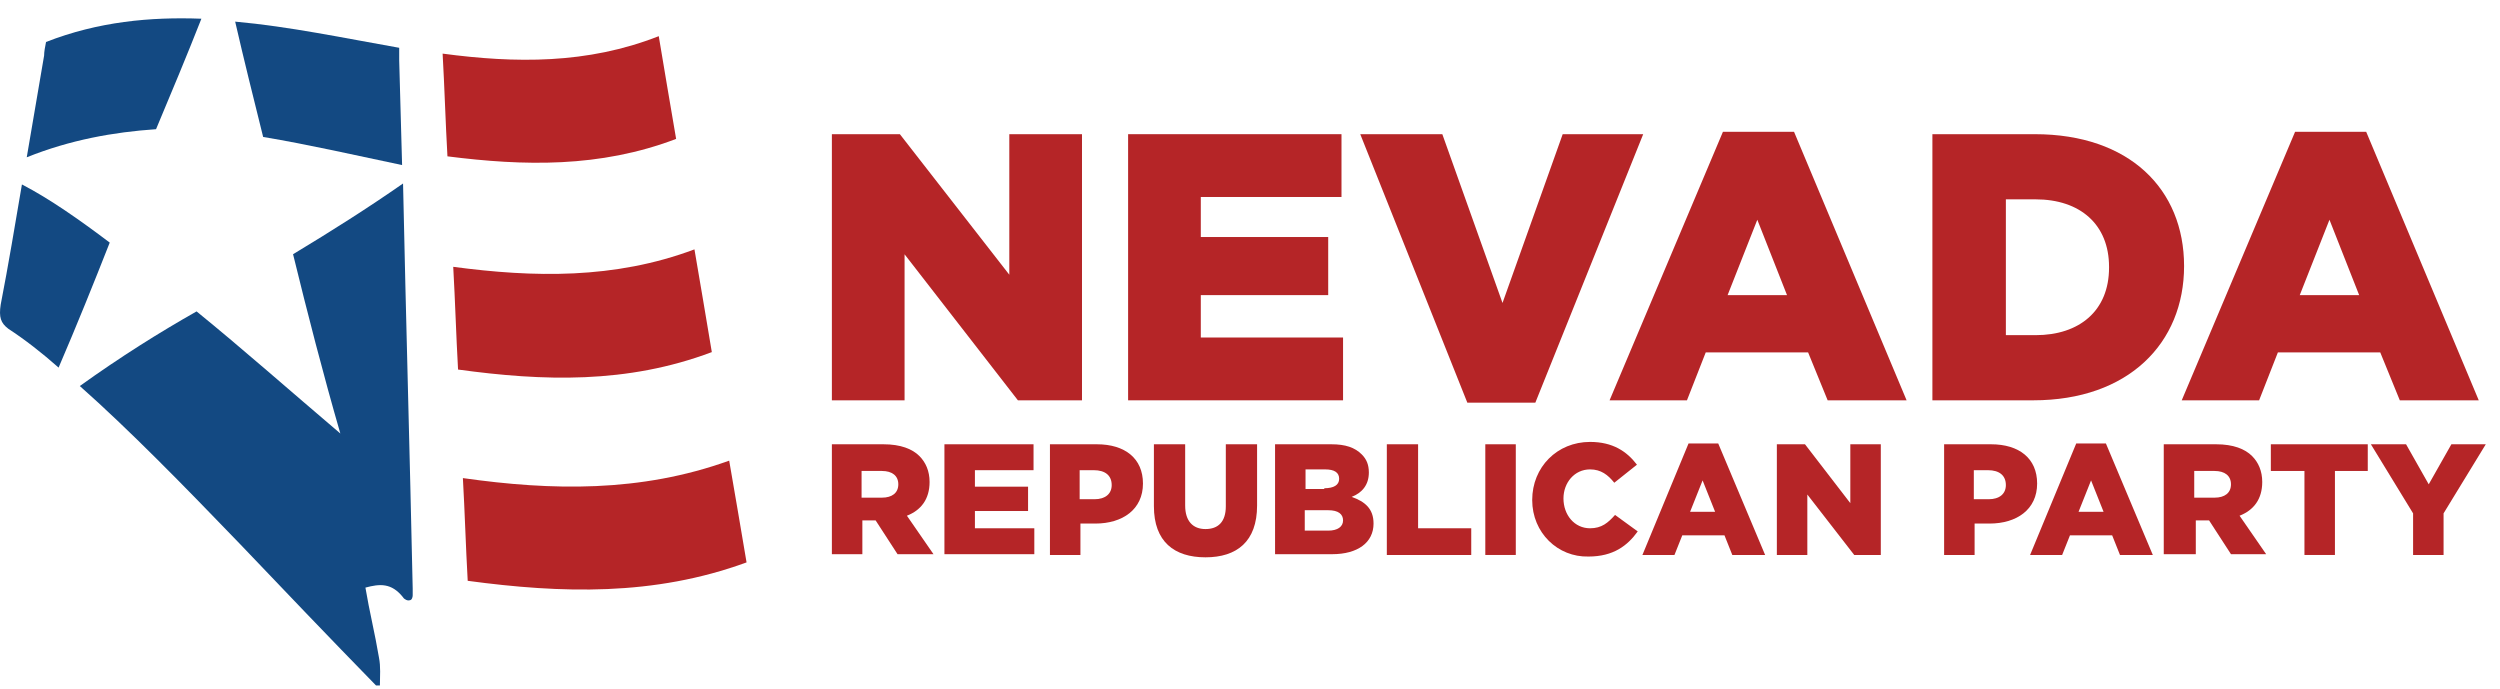
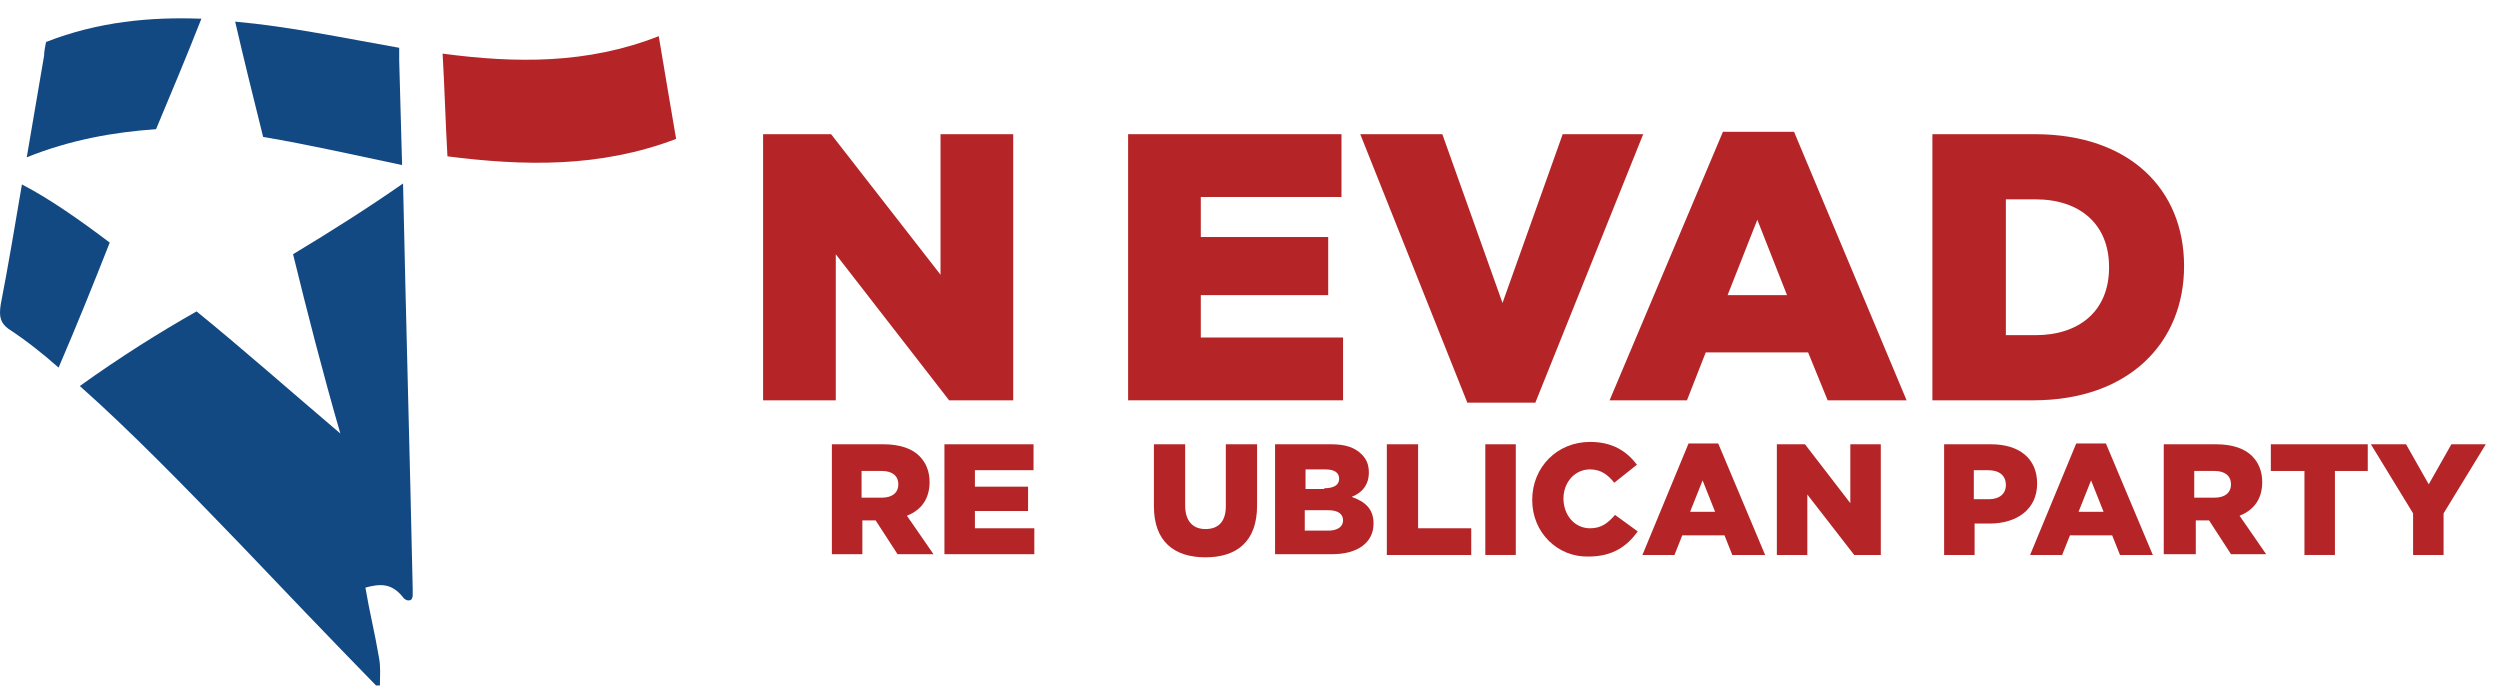
<svg xmlns="http://www.w3.org/2000/svg" fill="none" height="166.03" viewBox="0 0 682 188" width="602.301">
  <clipPath id="a">
    <path d="m29.489 0h648.633v147.344h-648.633z" />
  </clipPath>
  <g clip-path="url(#a)" fill="#b52527" transform="translate(0 31.893)">
-     <path d="m226.723 4.712h18.764l29.852 38.335v-38.335h19.83v72.601h-17.485l-30.917-39.834v39.834h-19.83v-72.601z" />
+     <path d="m226.723 4.712l29.852 38.335v-38.335h19.83v72.601h-17.485l-30.917-39.834v39.834h-19.83v-72.601z" />
    <path d="m307.749 4.712h58.211v17.133h-38.381v10.922h34.756v15.848h-34.756v11.565h38.807v17.133h-58.637z" />
    <path d="m371.078 4.712h22.389l16.418 46.045 16.418-46.045h21.963l-29.426 73.244h-18.55z" />
    <path d="m470.014 4.069h19.403l30.705 73.244h-21.536l-5.331-13.064h-27.932l-5.118 13.064h-21.109zm17.484 44.546-8.102-20.56-8.103 20.56z" />
    <path d="m527.159 4.712h27.932c25.801 0 40.726 14.991 40.726 35.979s-15.139 36.622-41.152 36.622h-27.506zm28.145 54.826c11.941 0 20.044-6.639 20.044-18.418v-.214c0-11.565-7.89-18.418-20.044-18.418h-8.102v37.05z" />
-     <path d="m626.096 4.069h19.403l30.705 73.244h-21.536l-5.331-13.064h-27.932l-5.118 13.064h-21.109zm17.484 44.546-8.102-20.56-8.103 20.56z" />
    <path d="m226.723 89.306h14.286c4.691 0 7.89 1.285 9.809 3.212 1.706 1.713 2.772 4.069 2.772 7.067 0 4.711-2.346 7.71-6.184 9.209l7.25 10.494h-9.808l-5.971-9.209h-3.625v9.209h-8.315v-29.983zm13.86 14.563c2.772 0 4.478-1.285 4.478-3.641 0-2.356-1.706-3.641-4.478-3.641h-5.544v7.282z" />
    <path d="m257.641 89.306h24.308v7.067h-15.992v4.498h14.499v6.639h-14.499v4.711h16.205v7.068h-24.521z" />
-     <path d="m286.213 89.306h13.007c7.676 0 12.58 3.855 12.58 10.708 0 7.067-5.544 10.922-13.007 10.922h-4.051v8.567h-8.316v-30.197zm12.367 14.991c2.985 0 4.691-1.499 4.691-3.855 0-2.57-1.706-4.069-4.904-4.069h-3.838v7.924z" />
    <path d="m314.785 106.225v-16.919h8.529v16.705c0 4.283 2.133 6.424 5.544 6.424 3.412 0 5.544-1.927 5.544-6.21v-16.919h8.529v16.705c0 9.851-5.544 14.134-14.073 14.134s-14.073-4.283-14.073-13.92z" />
    <path d="m347.836 89.306h15.352c3.838 0 6.396.857 8.316 2.784 1.279 1.285 1.919 2.784 1.919 4.926 0 3.426-1.919 5.568-4.691 6.639 3.624 1.285 5.97 3.212 5.97 7.281 0 5.14-4.265 8.353-11.301 8.353h-15.565zm13.433 11.993c2.558 0 4.051-.857 4.051-2.57 0-1.713-1.279-2.57-3.838-2.57h-5.331v5.354h5.118zm1.066 11.565c2.559 0 4.051-1.071 4.051-2.784 0-1.714-1.279-2.784-4.051-2.784h-6.397v5.568z" />
    <path d="m378.54 89.306h8.316v22.915h14.499v7.282h-23.028v-30.197z" />
    <path d="m405.193 89.306h8.316v30.197h-8.316z" />
    <path d="m417.986 104.511c0-8.994 6.824-15.848 15.779-15.848 6.184 0 10.022 2.57 12.794 6.211l-6.184 4.926c-1.706-2.142-3.625-3.641-6.61-3.641-4.264 0-7.249 3.641-7.249 7.924 0 4.497 2.985 8.138 7.249 8.138 3.199 0 4.904-1.499 6.823-3.641l6.184 4.498c-2.772 3.855-6.61 6.853-13.433 6.853-8.316.214-15.353-6.425-15.353-15.42z" />
    <path d="m460.632 89.092h8.103l12.793 30.411h-8.955l-2.132-5.354h-11.515l-2.132 5.354h-8.742zm7.25 18.632-3.412-8.567-3.411 8.567z" />
    <path d="m484.513 89.306h7.89l12.367 16.062v-16.062h8.316v30.197h-7.25l-12.794-16.491v16.491h-8.315v-30.197z" />
    <path d="m530.144 89.306h13.007c7.676 0 12.58 3.855 12.58 10.708 0 7.067-5.544 10.922-13.007 10.922h-4.051v8.567h-8.316v-30.197zm12.367 14.991c2.985 0 4.691-1.499 4.691-3.855 0-2.57-1.706-4.069-4.904-4.069h-3.838v7.924z" />
    <path d="m566.392 89.092h8.102l12.794 30.411h-8.956l-2.132-5.354h-11.514l-2.132 5.354h-8.743zm7.463 18.632-3.412-8.567-3.412 8.567z" />
    <path d="m590.274 89.306h14.286c4.691 0 7.889 1.285 9.808 3.212 1.706 1.713 2.772 4.069 2.772 7.067 0 4.711-2.345 7.71-6.184 9.209l7.25 10.494h-9.595l-5.97-9.209h-3.625v9.209h-8.742zm13.859 14.563c2.772 0 4.478-1.285 4.478-3.641 0-2.356-1.706-3.641-4.478-3.641h-5.544v7.282z" />
    <path d="m628.441 96.587h-8.955v-7.282h26.44v7.282h-8.956v22.916h-8.315v-22.916z" />
    <path d="m658.293 108.152-11.515-18.846h9.596l6.183 10.922 6.184-10.922h9.382l-11.515 18.846v11.351h-8.315z" />
  </g>
  <g fill="#134982">
    <path d="m42.569 35.246c4.212-10.046 8.423-20.093 12.371-30.139-13.951-.529-28.165.793-42.379 6.345-.263 1.322-.526 2.644-.526 3.701l-4.738 27.76c11.845-4.759 23.69-6.874 35.272-7.667z" />
    <path d="m71.787 37.361c12.635 2.115 25.269 5.023 37.904 7.667-.263-9.518-.527-19.035-.79-28.553v-3.437c-15.004-2.644-30.007-5.816-44.748-7.138 2.369 10.311 5.001 20.886 7.633 31.461z" />
    <path d="m29.934 66.179c-8.423-6.345-16.32-11.897-23.953-15.863-1.843 10.84-3.685 21.944-5.791 32.783-.526 3.437 0 5.023 2.106 6.609 4.475 2.908 9.213 6.609 13.688 10.575 5.001-11.633 9.476-22.737 13.951-34.105z" />
    <path d="m109.953 50.052c-9.476 6.609-19.478 12.955-30.007 19.3 3.948 16.127 8.16 32.519 12.898 48.91-13.688-11.632-26.849-23.265-39.22-33.311-10.266 5.816-20.795 12.426-31.85 20.357 13.424 11.897 28.165 26.967 43.695 43.094 11.845 12.426 24.216 25.38 37.115 38.599h1.053c0-2.644.263-5.023-.263-7.667-1.053-6.345-2.633-12.69-3.686-19.035 3.949-1.058 7.107-1.322 10.266 2.644.263.528 1.316 1.057 1.843.793.526 0 .789-.793.789-1.322v-1.851c-.789-36.749-1.842-73.497-2.632-110.51z" />
  </g>
  <g fill="#b52527">
    <path d="m184.446 37.89c-20.794 7.931-41.589 7.403-62.383 4.759-.527-9.253-.79-18.771-1.317-28.024 19.742 2.644 39.484 2.908 58.962-4.759 1.58 9.518 3.159 18.771 4.738 28.024z" />
-     <path d="m194.186 96.054c-23.164 8.724-46.064 7.931-69.228 4.759-.526-9.254-.789-18.771-1.316-28.025 21.848 2.908 43.958 3.437 65.806-4.759 1.579 9.253 3.159 18.507 4.738 28.024z" />
-     <path d="m203.661 153.424c-25.269 9.253-50.538 8.46-76.071 5.023-.526-9.253-.79-18.771-1.316-28.024 24.216 3.437 48.433 3.966 72.649-4.759 1.58 8.989 3.159 18.507 4.738 27.76z" />
  </g>
</svg>